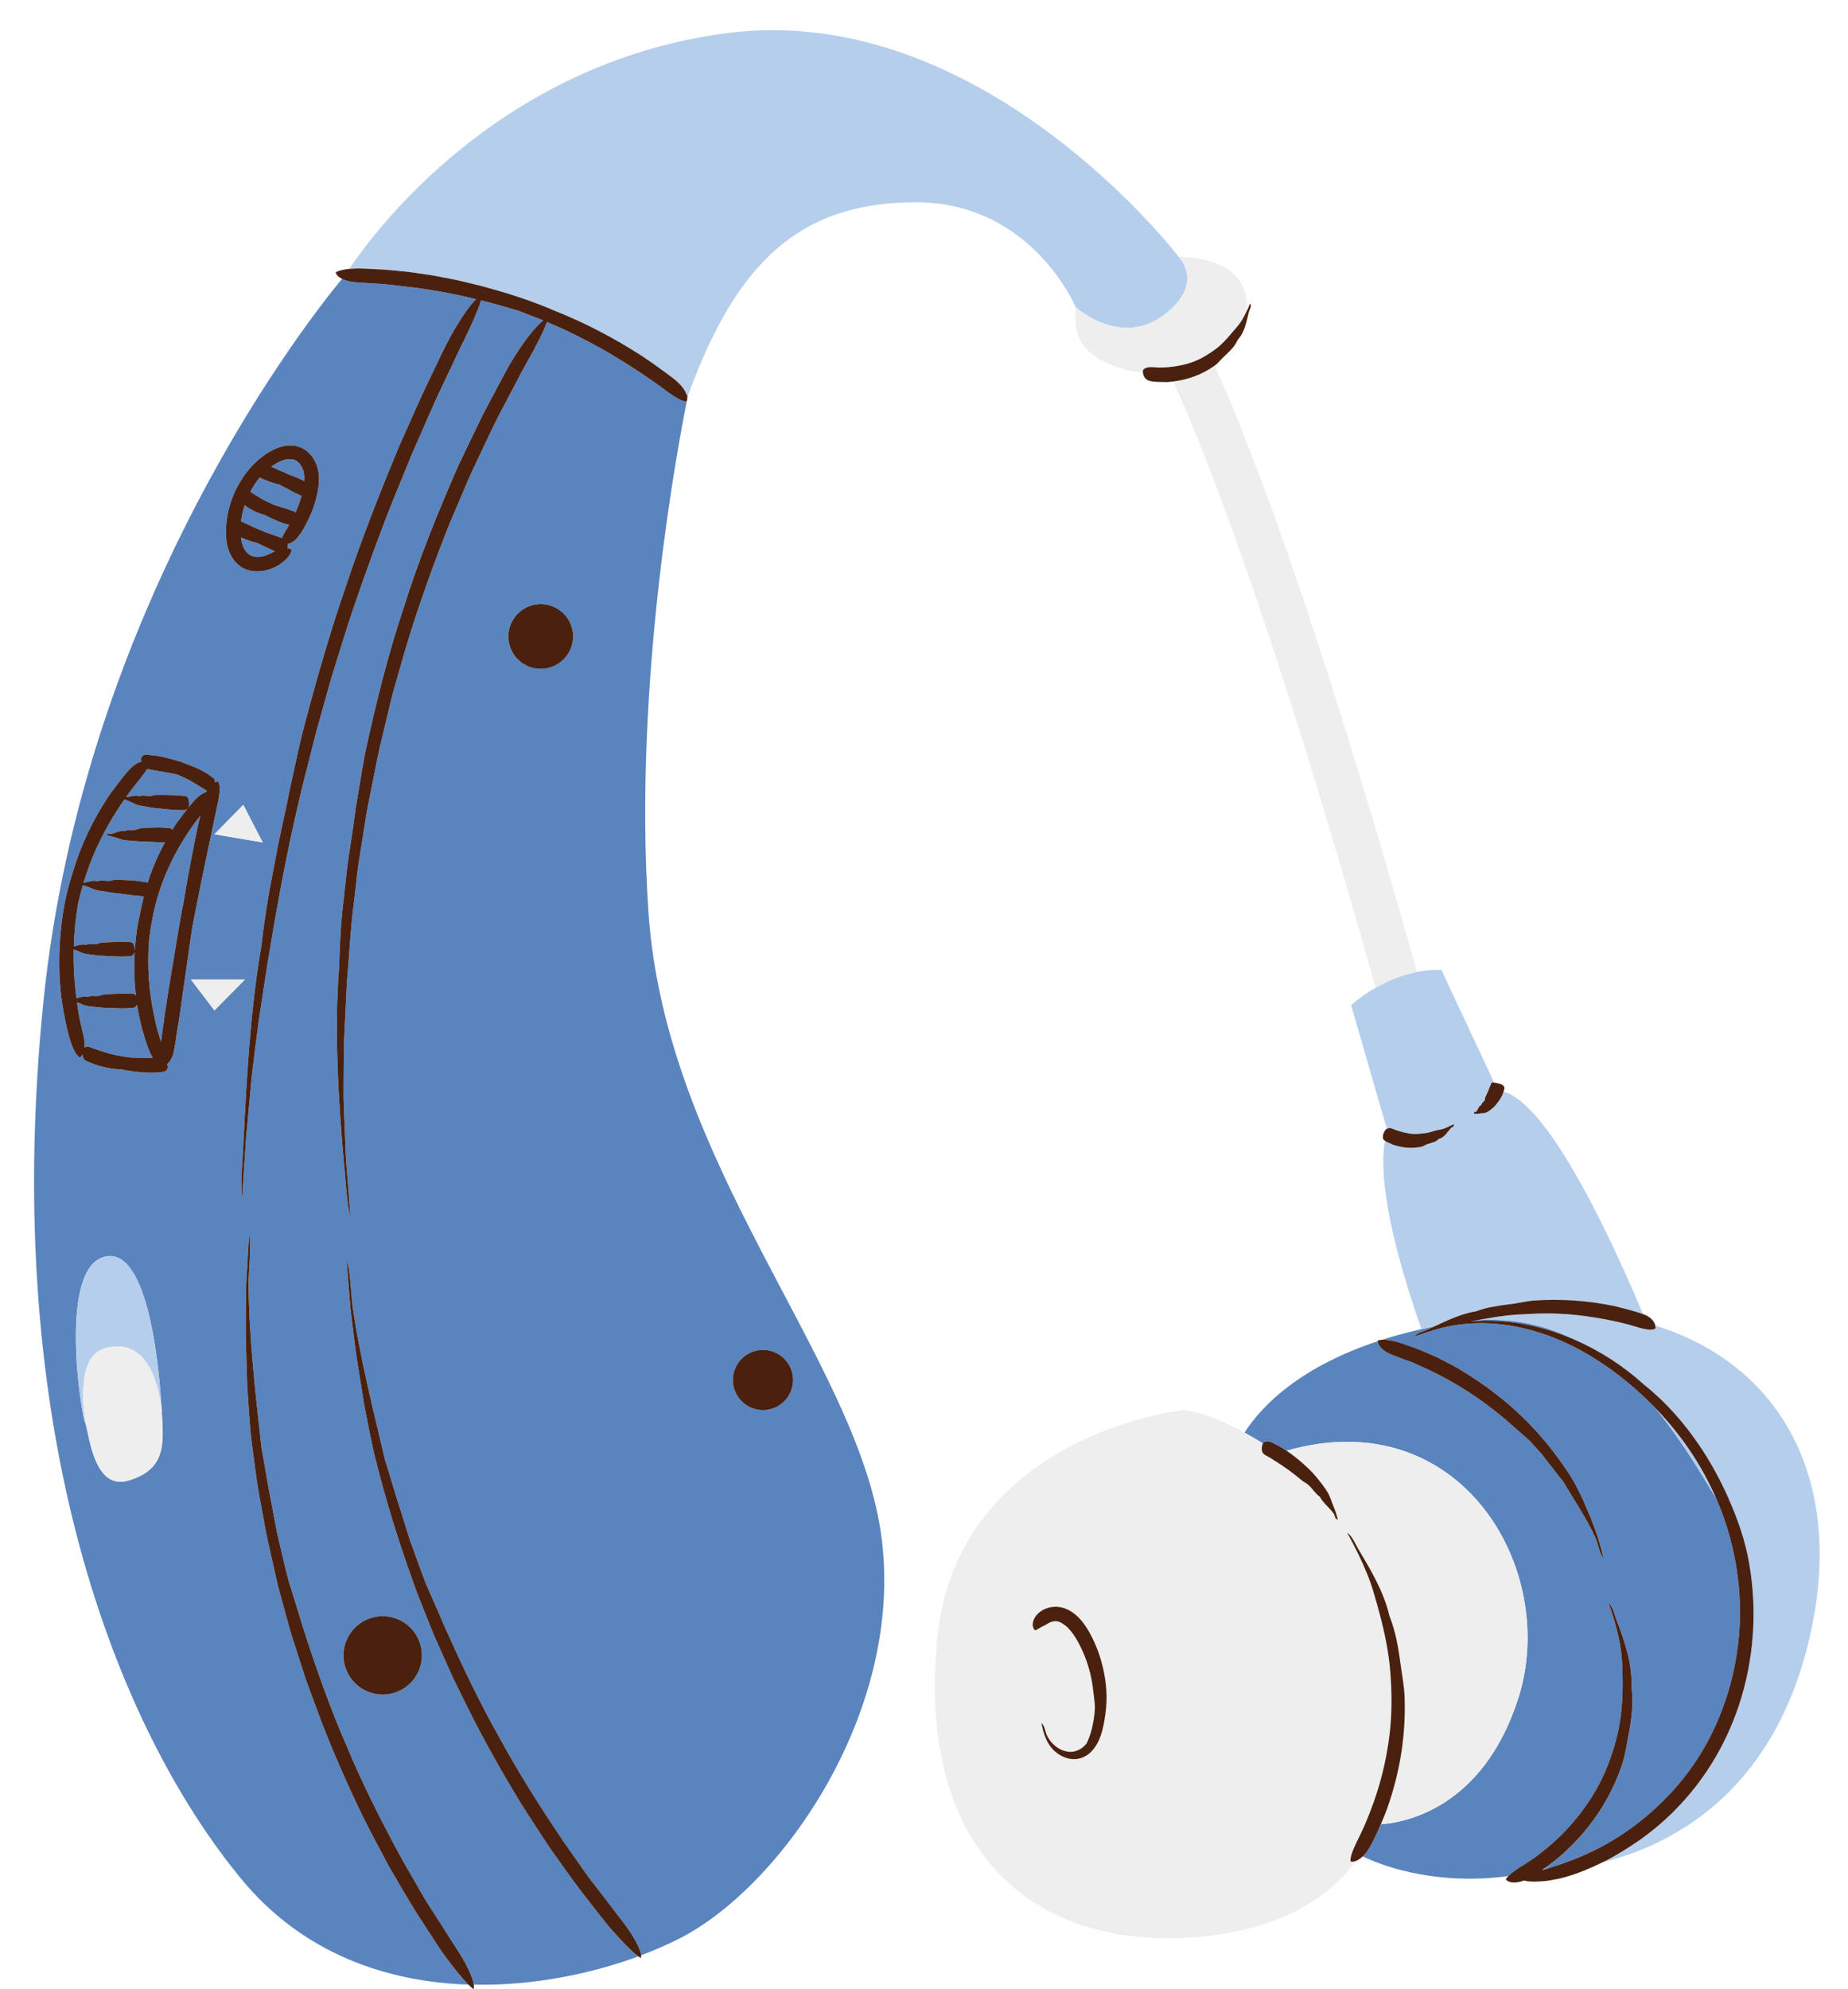
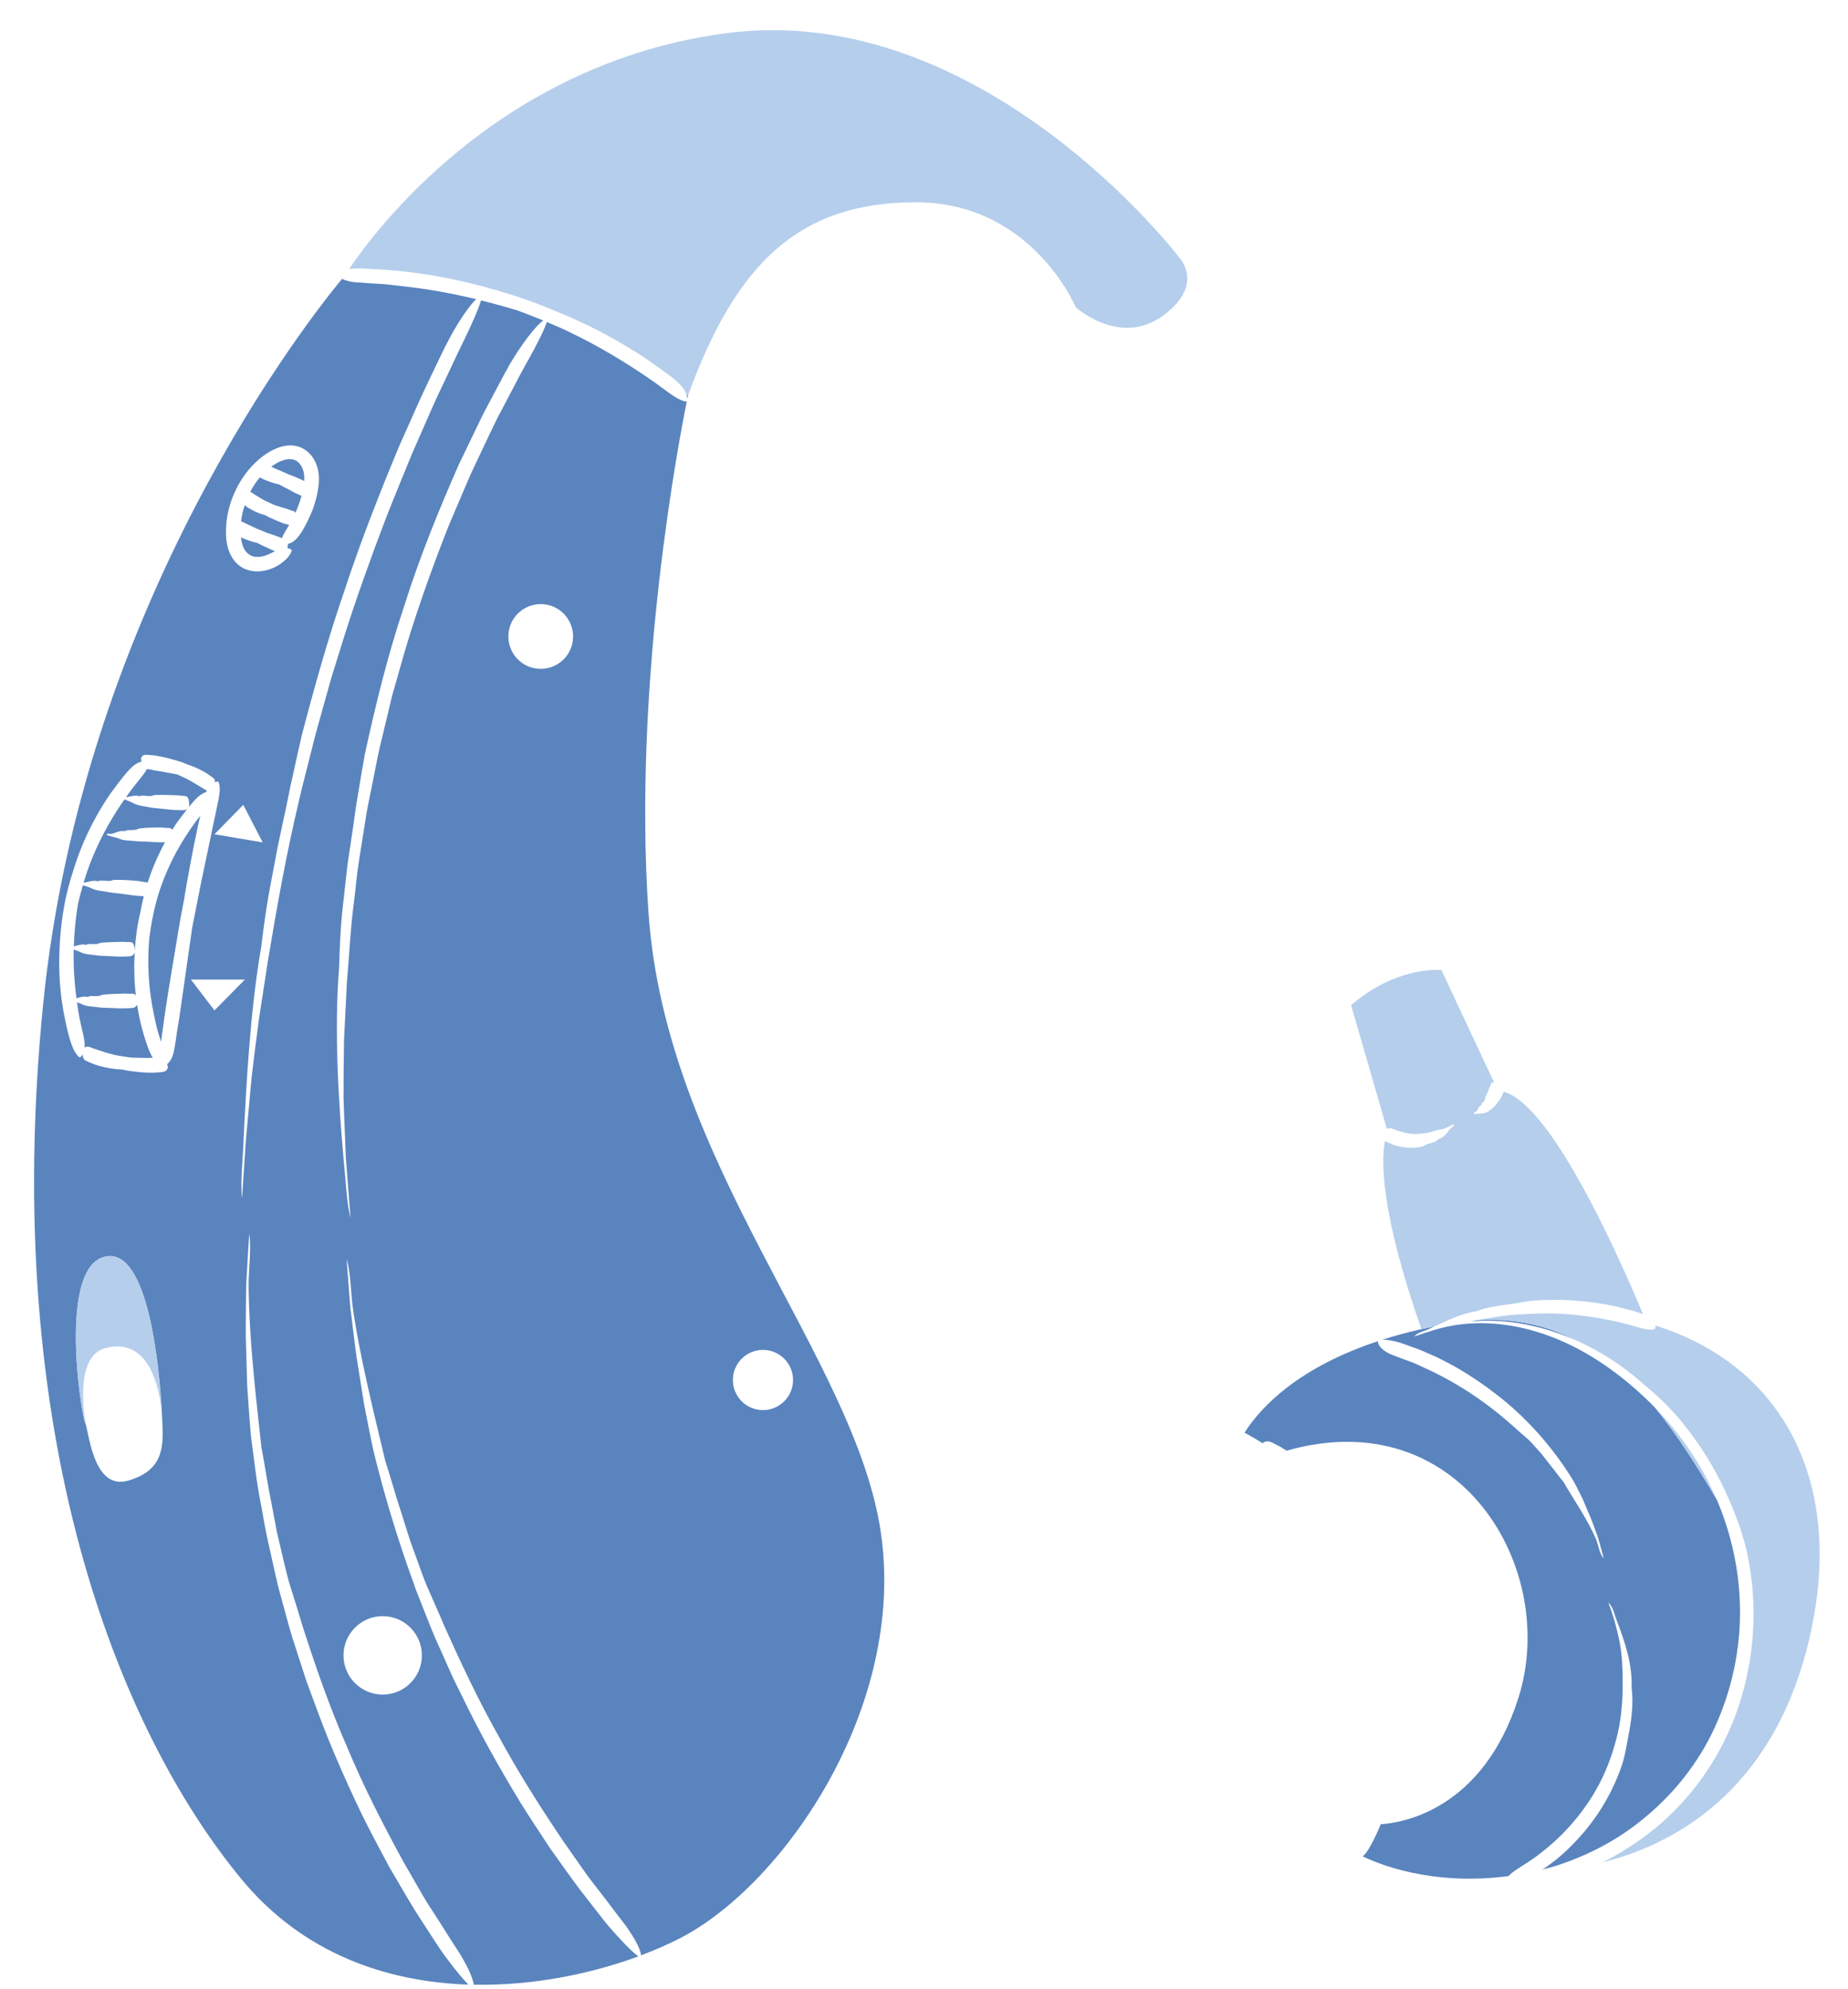
<svg xmlns="http://www.w3.org/2000/svg" fill="#000000" height="507.7" preserveAspectRatio="xMidYMid meet" version="1" viewBox="-8.7 -7.7 471.8 507.7" width="471.8" zoomAndPan="magnify">
  <g id="change1_1">
    <path d="M41.811,203.177c-1.34,6.413-2.501,12.481-3.538,18.818c-0.096,0.5-0.191,0.996-0.288,1.502 c-0.822,4.135-1.482,8.494-2.21,12.778c-0.942,5.585-2.279,13.614-3.02,19.436c-0.108,0.841-0.233,1.687-0.345,2.511 c-0.447-1.467-0.979-3.081-1.294-4.521c-0.177-0.831-0.347-1.624-0.503-2.359c-1.35-6.337-1.729-12.488-1.267-18.806 c0.056-0.5,0.086-0.999,0.17-1.499c0.565-4.116,1.439-8.382,2.863-12.416c0.911-2.631,2.253-5.751,3.873-8.745 c1.619-2.995,3.514-5.849,5.221-8.141c0.31-0.424,0.635-0.835,0.962-1.238c-0.024,0.1-0.046,0.208-0.071,0.306 C42.157,201.628,41.968,202.429,41.811,203.177z M16.256,217.234c0.95-0.366,1.708-0.084,2.862-0.089 c0.499-0.005,1.023-0.266,1.503-0.276c2.075-0.027,4.022,0.101,6.1,0.306c0.213,0.022,0.439,0.065,0.67,0.12 c0.504,0.117,1.133,0.093,1.605,0.288c1.136-3.564,2.615-6.991,4.43-10.31c-1.387,0.055-3.27-0.097-4.589-0.159 c-1.017-0.054-2.052-0.014-3.036-0.141c-1.01-0.129-1.999-0.098-2.974-0.277c-0.71-0.127-1.404-0.512-2.095-0.659 c-0.738-0.156-1.475-0.353-2.219-0.613c0.281-0.648,0.69-0.212,1.032-0.259c1.088-0.145,2.37-1.024,3.551-0.714 c0.847-0.444,1.568-0.227,2.631-0.328c0.459-0.047,0.924-0.351,1.366-0.401c1.912-0.201,3.72-0.237,5.654-0.21 c0.198,0.004,0.41,0.028,0.628,0.063c0.501,0.078,1.126-0.022,1.584,0.172c0.13,0.056,0.242,0.173,0.338,0.331 c0.188-0.301,0.363-0.606,0.557-0.905c0.461-0.711,0.987-1.457,1.57-2.199c0.544-0.725,1.14-1.512,1.753-2.287 c-0.51,0.525-1.177,0.372-1.846,0.387c-1.446,0.033-3.42-0.205-4.796-0.358c-1.056-0.117-2.135-0.166-3.146-0.383 c-1.037-0.223-2.066-0.304-3.053-0.598c-0.72-0.215-1.384-0.688-2.071-0.931c-0.401-0.142-0.799-0.303-1.193-0.477 c-1.315,1.893-2.678,3.998-3.92,6.174c-1.734,3.014-3.227,6.141-4.296,8.775c-0.847,2.063-1.574,4.187-2.214,6.323 C13.775,217.465,15.104,216.85,16.256,217.234z M13.224,233.461c0.867-0.392,1.567-0.134,2.626-0.196 c0.457-0.027,0.927-0.322,1.363-0.357c1.892-0.157,3.668-0.196,5.567-0.221c0.194-0.003,0.403,0.014,0.618,0.042 c0.494,0.063,1.103-0.066,1.56,0.106c0.443,0.167,0.726,1.027,0.763,2.055c0.197-3.218,0.611-6.426,1.349-9.466 c0.255-1.481,0.581-2.93,0.941-4.364c-0.258-0.017-0.523-0.053-0.792-0.065c-1.504-0.071-3.545-0.399-4.974-0.583 c-1.096-0.147-2.217-0.201-3.271-0.418c-1.082-0.22-2.154-0.279-3.193-0.546c-0.758-0.191-1.474-0.637-2.209-0.846 c-0.374-0.106-0.746-0.222-1.118-0.349c-0.453,1.56-0.87,3.123-1.23,4.674c-0.613,3.666-0.965,7.282-1.081,10.902 C11.133,233.645,12.247,233.136,13.224,233.461z M26.294,248.717c-0.464,0.996-1.263,0.83-2.051,0.899 c-1.434,0.126-3.41,0.014-4.787-0.05c-1.056-0.049-2.131-0.029-3.149-0.181c-1.044-0.156-2.071-0.171-3.07-0.402 c-0.728-0.168-1.418-0.598-2.116-0.797c-0.053-0.015-0.106-0.035-0.159-0.051c0.101,0.742,0.206,1.516,0.336,2.32 c0.319,2.235,1.051,4.861,1.464,6.946c0.148,0.829,0.187,1.612,0.126,2.303c0.74-0.6,1.496-0.051,2.34,0.222 c1.575,0.537,3.79,1.293,5.388,1.634c1.221,0.281,2.485,0.392,3.687,0.613c0.146,0.03,0.292,0.04,0.438,0.06 c1.853,0.072,3.635,0.117,5.531,0.064c0.01,0,0.022,0.001,0.032,0.001c-0.939-1.519-1.666-3.771-2.315-5.974 C27.306,254.089,26.712,251.443,26.294,248.717z M13.631,246.755c0.879-0.4,1.595-0.149,2.674-0.222 c0.465-0.031,0.94-0.331,1.385-0.371c1.926-0.175,3.735-0.231,5.67-0.275c0.198-0.005,0.411,0.01,0.63,0.036 c0.504,0.059,1.123-0.077,1.591,0.091c0.155,0.056,0.286,0.21,0.404,0.405c-0.377-3.275-0.466-6.532-0.379-9.21 c0.017-0.609,0.058-1.219,0.09-1.828c-0.456,1.175-1.28,0.975-2.094,1.039c-1.409,0.112-3.346-0.018-4.696-0.095 c-1.035-0.059-2.09-0.049-3.088-0.21c-1.023-0.166-2.03-0.19-3.008-0.43c-0.713-0.175-1.384-0.611-2.067-0.816 c-0.211-0.063-0.419-0.141-0.629-0.213c-0.088,4.101,0.146,8.216,0.71,12.425C11.745,246.858,12.739,246.473,13.631,246.755z M166.721,94.345c0.146-0.714,0.227-1.094,0.227-1.094s-0.158-0.157-0.445-0.425C166.725,93.396,166.808,93.919,166.721,94.345z M55.775,134.256c0.738,0.263,1.73,0.247,2.678,0.018c0.943-0.222,1.864-0.679,2.7-1.111c0.114-0.06,0.229-0.111,0.343-0.167 c-0.827-0.336-1.693-0.755-2.364-1.077c-0.71-0.34-1.447-0.631-2.116-1.037c-1.476-0.323-2.821-0.812-4.206-1.426 c0.172,1.484,0.602,2.902,1.435,3.789C54.645,133.677,55.129,134.042,55.775,134.256z M216.173,383.382 c6.592,44.677-24.902,90.085-51.268,103.619c-2.979,1.529-6.328,3.001-9.944,4.365c-0.115-1.677-2.021-5.212-5.098-9.14 c-1.646-2.081-3.418-4.535-5.315-6.945c-0.939-1.213-1.885-2.434-2.811-3.631c-0.899-1.217-1.739-2.44-2.548-3.596 c-1.409-2.008-2.771-3.949-4.035-5.751c-6-8.905-11.584-17.688-16.518-26.818c-5.104-9.039-9.529-18.415-13.89-28.153 c-0.943-2.275-1.962-4.567-2.993-6.89c-0.513-1.164-1.029-2.335-1.546-3.507c-0.477-1.19-0.929-2.397-1.378-3.61 c-1.02-2.82-1.958-5.411-2.842-7.854c-0.782-2.478-1.516-4.805-2.228-7.06c-1.5-4.488-2.643-8.761-4.114-13.317 c-3.081-12.977-6.647-27.194-8.36-39.636c-0.455-3.921-0.481-8.407-1.488-11.825c0.31,4.197,0.611,8.403,0.976,12.614 c0.517,4.191,0.996,8.403,1.591,12.617c0.625,3.923,1.256,7.879,1.893,11.875c0.776,3.963,1.54,7.978,2.433,12.033 c2.704,11.061,6.046,22.144,10.09,33.289c0.915,2.744,2.082,5.427,3.139,8.176c1.084,2.739,2.16,5.505,3.417,8.207 c1.216,2.719,2.436,5.448,3.656,8.177c1.323,2.681,2.646,5.362,3.964,8.033c3.453,6.955,8.05,15.231,12.998,23.372 c2.512,4.046,5.16,8.028,7.683,11.863c2.677,3.731,5.188,7.352,7.606,10.554c1.464,1.885,2.941,3.786,4.374,5.63 c1.428,1.848,2.818,3.633,4.233,5.18c2.476,2.8,4.694,5.097,6.425,6.376c-11.9,4.397-26.743,7.526-42.019,7.228 c-0.251-1.886-1.896-5.43-4.544-9.434c-1.537-2.299-3.15-5.011-4.907-7.681c-0.867-1.343-1.74-2.696-2.595-4.022 c-0.822-1.347-1.578-2.696-2.311-3.971c-1.275-2.216-2.508-4.357-3.653-6.345c-5.371-9.818-10.297-19.487-14.445-29.478 c-4.35-9.907-7.89-20.122-11.299-30.708c-0.711-2.467-1.496-4.961-2.29-7.488c-0.395-1.266-0.791-2.539-1.188-3.814 c-0.351-1.29-0.672-2.595-0.991-3.904c-0.718-3.043-1.377-5.838-1.999-8.474c-0.503-2.662-0.975-5.162-1.433-7.584 c-1.005-4.83-1.633-9.398-2.565-14.301c-1.536-13.819-3.264-29.004-3.27-42.1c0.095-4.114,0.693-8.751,0.172-12.426 c-0.276,4.379-0.566,8.766-0.786,13.168c-0.044,4.403-0.137,8.823-0.1,13.261c0.121,4.142,0.243,8.316,0.366,12.534 c0.289,4.202,0.555,8.455,0.951,12.767c0.797,5.881,1.42,11.842,2.616,17.77c0.572,2.967,1.016,5.976,1.703,8.953 c0.667,2.981,1.338,5.978,2.013,8.995c0.616,2.952,1.525,5.867,2.298,8.84c0.805,2.964,1.597,5.957,2.6,8.899 c0.954,2.956,1.912,5.923,2.87,8.89c1.08,2.925,2.161,5.85,3.237,8.764c2.828,7.589,6.739,16.656,11.059,25.603 c2.205,4.45,4.572,8.841,6.819,13.068c2.434,4.125,4.697,8.125,6.916,11.672c1.352,2.089,2.717,4.197,4.041,6.242 c1.317,2.048,2.601,4.028,3.941,5.756c2.015,2.699,3.857,4.992,5.4,6.527c-20.807-0.689-42.264-7.861-58.031-27.023 C21.355,433.539-8.673,358.48,2.313,248.621c10.253-102.527,68.57-175.816,76.31-185.145c0.881,0.437,2.064,0.757,3.423,0.87 c1.33,0.092,2.755,0.191,4.209,0.291c1.478,0.089,2.979,0.124,4.328,0.32c1.181,0.133,2.315,0.262,3.362,0.38 c6.54,0.704,12.745,1.831,18.915,3.321c-1.69,1.628-4.136,5.122-6.609,9.648c-1.587,2.882-3.139,6.297-4.792,9.72 c-0.815,1.717-1.635,3.446-2.439,5.14c-0.766,1.712-1.516,3.389-2.23,4.985c-1.238,2.775-2.436,5.458-3.547,7.947 c-5.115,12.282-9.819,24.269-13.84,36.461c-4.189,12.134-7.669,24.468-11.004,37.214c-0.708,2.959-1.365,5.986-2.032,9.046 c-0.337,1.53-0.675,3.069-1.014,4.611c-0.315,1.554-0.63,3.11-0.945,4.668c-0.775,3.611-1.488,6.93-2.16,10.059 c-0.593,3.145-1.15,6.099-1.69,8.961c-1.134,5.714-1.87,11.118-2.583,16.957c-2.798,16.198-3.752,34.203-4.512,49.536 c-0.163,4.827-0.838,10.295-0.377,14.592c0.344-5.148,0.687-10.288,1.031-15.435c0.471-5.143,0.943-10.292,1.416-15.459 c0.572-4.826,1.172-9.664,1.827-14.539c0.746-4.872,1.499-9.784,2.262-14.763c2.268-13.655,4.703-27.494,8.051-41.503 c0.748-3.43,1.715-6.848,2.561-10.323c0.872-3.468,1.721-6.97,2.738-10.442c0.973-3.483,1.95-6.979,2.928-10.475 c1.079-3.466,2.158-6.933,3.233-10.387c2.833-8.995,6.675-19.827,10.816-30.632c2.109-5.386,4.342-10.747,6.448-15.912 c2.263-5.099,4.356-10.026,6.369-14.469c1.24-2.623,2.491-5.269,3.704-7.836c1.207-2.571,2.367-5.067,3.506-7.343 c1.869-3.853,3.366-7.227,4.139-9.715c3.058,0.763,6.113,1.606,9.2,2.541c2.218,0.788,4.431,1.718,6.682,2.576 c-1.758,1.298-4.613,4.831-7.57,9.58c-1.749,2.778-3.41,6.136-5.212,9.471c-0.885,1.677-1.776,3.365-2.649,5.019 c-0.815,1.684-1.613,3.334-2.372,4.904c-1.314,2.731-2.585,5.372-3.764,7.823c-5.343,12.147-10.159,24.064-13.994,36.282 c-4.078,12.137-7.139,24.556-9.939,37.385c-0.556,2.982-1.058,6.029-1.567,9.109c-0.258,1.54-0.517,3.089-0.777,4.641 c-0.215,1.565-0.431,3.133-0.647,4.703c-0.543,3.64-1.041,6.986-1.511,10.141c-0.351,3.17-0.68,6.147-0.999,9.032 c-0.722,5.761-0.941,11.195-1.128,17.052c-1.286,16.333-0.145,34.282,1.196,49.502c0.534,4.777,0.654,10.265,1.729,14.428 c-0.399-5.119-0.798-10.231-1.197-15.349c-0.179-5.136-0.447-10.273-0.594-15.433c0.009-4.836,0.031-9.684,0.129-14.574 c0.242-4.895,0.486-9.831,0.733-14.833c0.616-6.855,0.903-13.786,1.837-20.729c0.436-3.472,0.714-6.983,1.283-10.475 c0.556-3.493,1.115-7.004,1.677-10.539c0.25-1.727,0.594-3.448,0.953-5.174c0.346-1.729,0.694-3.465,1.043-5.208 c0.69-3.487,1.347-7.009,2.246-10.491c0.837-3.496,1.677-7.005,2.517-10.515c0.988-3.471,1.975-6.942,2.959-10.401 c2.606-9.006,6.345-19.806,10.515-30.526c1.002-2.696,2.222-5.309,3.311-7.948c1.127-2.623,2.2-5.242,3.324-7.777 c2.402-4.997,4.598-9.847,6.759-14.188c1.342-2.552,2.697-5.128,4.011-7.626c1.305-2.504,2.56-4.936,3.833-7.124 c2.171-3.896,3.916-7.305,4.789-9.766c2.023,0.89,4.083,1.713,6.049,2.714c3.107,1.486,6.817,3.444,10.448,5.589 c3.634,2.141,7.187,4.464,10.111,6.483c3.509,2.373,6.712,5.343,9.021,5.526c0.078-0.125,0.132-0.265,0.167-0.417 c-1.847,9.048-13.927,71.214-9.865,130.745C161.243,289.52,209.581,338.706,216.173,383.382z M58.365,207.309l-4.956-9.592 l-7.354,7.514L58.365,207.309z M49.014,129.253c0.143,2.016,0.603,4.23,2.101,6.153c0.744,0.947,1.77,1.727,2.885,2.174 c1.108,0.444,2.228,0.586,3.235,0.55c2.411-0.055,4.644-1.099,6.064-2.198c1.455-1.118,2.3-2.245,2.505-3.247 c-0.279-0.27-0.669-0.406-1.118-0.453c0.08-0.404,0.114-0.769,0.108-1.087c0.818-0.202,1.714-0.74,2.475-1.65 c1.282-1.525,2.43-3.828,3.283-5.761c0.386-0.836,0.703-1.672,0.958-2.46c0.527-1.703,0.954-3.38,1.145-5.193 c0.18-1.797,0.079-3.755-0.723-5.592c-0.765-1.781-2.243-3.48-4.325-4.162c-2.067-0.695-4.197-0.256-5.906,0.493 c-0.553,0.236-1.085,0.498-1.599,0.793c-4.157,2.477-7.238,6.48-9.151,10.925C49.716,121.44,48.794,125.247,49.014,129.253z M32.741,355.389c-0.009-0.15-0.047-1.379-0.169-3.34c-0.61-10.294-3.265-40.658-13.981-39.1 c-12.752,1.848-6.493,40.817-5.564,42.44c0.066,0.113,0.131,0.3,0.206,0.554c0.009,0.065,0.019,0.094,0.019,0.094 c0.901,3.378,2.355,16.533,10.678,14.188C32.966,367.681,33.079,361.61,32.741,355.389z M37.102,251.909 c1.119-7.831,2.157-15.09,3.264-22.838c0.726-3.681,1.465-7.42,2.201-11.149c1.09-5.195,2.651-12.635,3.773-17.985 c0.629-3.196,1.613-6.432,0.673-8.127c-0.285-0.032-0.579,0.017-0.87,0.127c0.031-0.309,0.014-0.588-0.114-0.771 c-0.317-0.454-0.941-0.714-1.365-1.074c-0.189-0.151-0.377-0.289-0.562-0.4c-1.586-0.948-3.175-1.699-4.9-2.259 c-0.132-0.058-0.258-0.112-0.398-0.172c-1.093-0.496-2.309-0.798-3.499-1.143c-1.548-0.449-3.844-0.996-5.55-1.088 c-1-0.064-2.09-0.38-2.463,0.87c0.025,0.268,0.075,0.528,0.133,0.778c-0.818,0.204-1.725,0.703-2.546,1.506 c-1.503,1.416-3.045,3.575-4.38,5.309c-0.567,0.765-1.138,1.491-1.594,2.216c-4.05,6.118-7.029,12.46-9.069,19.367 c-0.17,0.545-0.356,1.083-0.508,1.638c-1.382,4.529-2.199,9.442-2.617,14.309c-0.274,3.173-0.403,7.063-0.186,10.979 c0.216,3.915,0.784,7.843,1.502,11.083c0.829,3.848,1.833,7.872,3.618,9.119c0.314-0.153,0.565-0.426,0.764-0.778 c0.014,0.603,0.16,1.122,0.474,1.387c0.501,0.408,1.258,0.591,1.849,0.869c0.257,0.122,0.509,0.23,0.748,0.312 c2.326,0.765,4.602,1.194,7.027,1.283c1.127,0.292,2.323,0.419,3.506,0.555c1.645,0.205,4.047,0.364,5.764,0.163 c1.014-0.108,2.116,0.017,2.388-1.3c-0.048-0.275-0.12-0.537-0.203-0.785c0.724-0.591,1.349-1.642,1.661-2.964 c0.449-1.913,0.692-4.42,1.055-6.474C36.84,253.578,36.986,252.714,37.102,251.909z M53.821,242.313H40.044l6.011,7.872 L53.821,242.313z M78.996,414.804c0,5.527,4.48,10.007,10.007,10.007c5.527,0,10.007-4.48,10.007-10.007 c0-5.527-4.48-10.007-10.007-10.007C83.476,404.797,78.996,409.277,78.996,414.804z M137.612,154.749 c0-4.563-3.699-8.263-8.263-8.263c-4.564,0-8.263,3.7-8.263,8.263c0,4.564,3.699,8.263,8.263,8.263 C133.913,163.012,137.612,159.312,137.612,154.749z M193.771,344.521c0-4.243-3.439-7.682-7.682-7.682s-7.682,3.439-7.682,7.682 c0,4.243,3.439,7.682,7.682,7.682S193.771,348.764,193.771,344.521z M56.565,127.099c0.812,0.371,1.675,0.628,2.451,1.024 c0.095,0.048,0.191,0.086,0.286,0.129c1.257,0.375,2.443,0.808,3.697,1.279c0.089,0.033,0.181,0.087,0.273,0.135 c0.376-1.021,1.103-2.155,1.859-3.409c-0.073-0.018-0.147-0.037-0.221-0.051c-1.151-0.216-2.66-0.857-3.684-1.332 c-0.738-0.336-1.494-0.642-2.167-1.075c-1.598-0.411-3.028-1.053-4.448-1.923c-0.145-0.092-0.293-0.21-0.44-0.34 c-0.117-0.102-0.251-0.193-0.387-0.285c-0.214,0.665-0.426,1.331-0.58,2.01c-0.158,0.694-0.266,1.4-0.347,2.11 c0.015,0.006,0.029,0.014,0.043,0.019C54.011,125.844,55.501,126.631,56.565,127.099z M64.701,113.259 c0.099,0.049,0.182,0.09,0.274,0.135c1.209,0.399,2.338,0.879,3.516,1.426c0.137,0.064,0.278,0.151,0.419,0.251 c0.018,0.013,0.039,0.022,0.058,0.033c0.085-1.298-0.063-2.469-0.511-3.413c-0.488-1.045-1.228-1.728-1.987-2.002 c-1.097-0.437-2.687-0.148-4.18,0.629c-0.591,0.301-1.167,0.684-1.732,1.099c0.634,0.289,1.259,0.587,1.774,0.816 C63.122,112.593,63.958,112.853,64.701,113.259z M26.873,195.536c0.907-0.343,1.609-0.046,2.695-0.049 c0.469-0.001,0.964-0.269,1.412-0.281c1.942-0.05,3.76,0.01,5.703,0.091c0.199,0.008,0.411,0.037,0.629,0.077 c0.502,0.091,1.131-0.004,1.59,0.194c0.503,0.217,0.771,1.295,0.671,2.497c-0.058,0.139-0.121,0.252-0.186,0.357 c0.788-0.982,1.605-1.925,2.404-2.66c0.695-0.652,1.443-1.074,2.147-1.299c0.051-0.128,0.099-0.259,0.156-0.379 c-0.328-0.127-0.623-0.38-0.963-0.569c-1.172-0.675-2.763-1.715-3.96-2.324c-0.851-0.449-1.758-0.799-2.618-1.223 c-1.958-0.361-3.775-0.736-5.771-1.027c-0.206-0.03-0.427-0.082-0.656-0.146c-0.405-0.107-0.875-0.111-1.302-0.209 c-0.914,1.658-2.733,3.544-4.251,5.638c-0.356,0.483-0.726,1.002-1.097,1.527C24.55,195.672,25.817,195.127,26.873,195.536z M58.799,120.006c0.752,0.407,1.57,0.681,2.308,1.076c0.098,0.046,0.182,0.085,0.274,0.127c1.207,0.373,2.347,0.726,3.594,1.111 c0.144,0.042,0.295,0.107,0.449,0.185c0.356,0.172,0.831,0.179,1.145,0.444c0.06,0.051,0.102,0.156,0.146,0.254 c0.464-1.048,0.909-2.177,1.284-3.395c0.096-0.314,0.189-0.637,0.278-0.961c-0.166-0.067-0.33-0.154-0.504-0.218 c-0.977-0.366-2.239-1.109-3.141-1.593c-0.645-0.351-1.323-0.643-1.938-1.042c-1.47-0.33-2.796-0.803-4.204-1.39 c-0.145-0.062-0.295-0.148-0.448-0.247c-0.129-0.081-0.275-0.145-0.422-0.21c-0.933,1.149-1.749,2.371-2.418,3.664 c0.099,0.07,0.199,0.14,0.305,0.202C56.481,118.595,57.809,119.495,58.799,120.006z M429.868,375.696 c-0.115-0.278-0.253-0.542-0.371-0.818c-4.644-7.82-9.721-16.056-15.727-23.357c-2.164-2.226-4.439-4.327-6.806-6.288 c-7.078-5.864-14.895-10.49-23.426-13.046c-9.047-2.757-18.913-3.076-27.87,0.166c0.089-0.055,0.191-0.098,0.282-0.15 c-1.168,0.398-2.344,0.799-3.543,1.208c0.753-1.04,2.269-1.23,3.411-1.785c0.569-0.256,1.157-0.53,1.754-0.81 c-1.152,0.232-2.279,0.473-3.383,0.723c-3.587,0.814-6.929,1.724-10.026,2.716c0.888-0.044,1.959,0.102,3.158,0.373 c1.769,0.371,3.683,1.223,5.63,1.866c1.611,0.611,3.331,1.402,5.144,2.184c1.755,0.896,3.594,1.82,5.372,2.832 c3.529,2.076,6.899,4.363,9.517,6.43c4.1,3.072,7.867,6.687,11.184,10.379c3.355,3.832,6.339,7.822,8.865,12.008 c0.866,1.559,1.628,3.143,2.389,4.696c0.684,1.596,1.316,3.19,2.013,4.739c0.673,1.689,1.265,3.402,1.874,5.093 c0.509,1.731,0.969,3.469,1.426,5.195c-1.097-1.203-1.293-3.123-1.881-4.692c-2.051-4.932-5.609-10.027-8.419-14.868 c-1.315-1.543-2.361-3.072-3.626-4.607c-0.609-0.784-1.237-1.592-1.907-2.453c-0.725-0.812-1.494-1.672-2.335-2.614 c-0.715-0.816-1.522-1.537-2.349-2.217c-0.814-0.693-1.616-1.372-2.358-2.085c-6.642-5.949-13.628-10.722-21.688-14.549 c-0.838-0.365-1.732-0.776-2.653-1.212c-0.531-0.247-1.088-0.511-1.671-0.746c-0.591-0.213-1.194-0.43-1.793-0.646 c-1.203-0.415-2.357-0.912-3.389-1.294c-2.147-0.814-3.569-2.251-3.61-3.449c-19.552,6.497-29.414,16.113-34.024,23.333 c1.766,0.967,3.361,1.917,4.691,2.744c0.017-0.043,0.022-0.087,0.041-0.129c1.118-0.895,2.321-0.06,3.556,0.562 c0.772,0.376,1.61,0.881,2.445,1.441c44.43-12.671,69.587,30.315,59.2,63.051c-9.079,28.612-29.579,31.921-35.142,32.287 c-0.935,2.194-2.027,4.602-3.161,6.424c-0.441,0.711-0.936,1.298-1.441,1.778c3.492,1.714,17.399,7.67,37.167,5.029 c1.509-1.587,4.609-3.094,7.312-5.15c2.663-1.99,5.677-4.595,8.299-7.533c2.643-2.916,4.916-6.113,6.519-8.882 c2.507-4.233,4.267-8.926,5.461-13.529c1.246-4.735,1.602-9.538,1.598-14.255c-0.021-3.438-0.109-6.825-0.739-10.126 c-0.669-3.521-1.645-6.972-2.93-10.341c0.592,0.545,0.986,1.313,1.318,2.128c0.305,0.828,0.523,1.712,0.847,2.493 c0.948,2.515,1.969,5.27,2.708,8.178c0.755,2.9,1.167,5.955,1.07,8.866c0.48,4.164,0.084,7.773-0.92,12.926 c-0.406,2.233-0.781,4.476-1.437,6.568c-3.009,8.996-8.191,16.712-15.363,23.145c-0.756,0.635-1.547,1.352-2.45,1.986 c-0.769,0.597-1.621,1.222-2.491,1.832c1.009-0.253,2.028-0.53,3.06-0.831c0.333-0.108,0.662-0.212,1.002-0.328 c4.39-1.457,9.358-3.58,13.86-6.321c7.601-4.525,15.68-11.72,21.393-20.522c5.803-8.757,9.029-18.916,10.252-27.363 C436.762,401.063,434.803,387.438,429.868,375.696z M391.015,333.297c0.776,0.298,1.543,0.623,2.308,0.954 c-7.123-3.627-15.295-5.588-24.846-5.009c-0.251,0.045-0.504,0.09-0.755,0.134c-0.299,0.063-0.596,0.104-0.894,0.161 c0.651-0.043,1.294-0.077,1.921-0.097C375.852,329.089,383.653,330.417,391.015,333.297z" fill="#5a84be" />
  </g>
  <g id="change2_1">
    <path d="M292.434,58.084c1.062,1.248,5.619,7.588-4.226,14.791c-10.995,8.045-22.258-2.145-22.258-2.145 s-11.177-26.801-40.841-26.801s-45.831,15.395-58.161,49.323c0,0-0.158-0.157-0.445-0.425c-0.355-0.916-1.076-1.954-2.134-2.934 c-0.88-0.852-2.014-1.663-3.156-2.495c-1.151-0.819-2.294-1.686-3.361-2.426c-0.926-0.645-1.828-1.262-2.676-1.818 c-7.304-4.722-14.63-8.505-22.551-11.659c-0.624-0.263-1.233-0.551-1.872-0.785c-5.188-2.108-10.786-3.865-16.368-5.358 c-1.819-0.487-3.861-0.928-5.996-1.451c-2.145-0.474-4.417-0.867-6.688-1.317c-2.29-0.326-4.587-0.698-6.807-0.957 c-2.225-0.199-4.36-0.451-6.314-0.552c-2.325-0.069-4.689-0.337-6.742-0.223c-0.48,0.02-0.937,0.051-1.377,0.091 c5.806-8.701,37.791-52.62,96.495-60.195c65.218-8.415,115.275,57.111,115.275,57.111L292.434,58.084z M374.963,325.408 c0.845-0.109,1.739-0.224,2.721-0.351c1.678-0.28,3.344-0.616,4.97-0.803c7.05-0.498,13.795-0.047,20.832,1.395 c0.717,0.166,1.485,0.365,2.277,0.581c0.916,0.23,1.923,0.491,2.906,0.789c0.727,0.22,1.429,0.434,2.084,0.678 c-6.719-16.058-23.584-53.61-35.586-56.75c-0.252,0.9-0.877,1.92-1.389,2.594c-0.411,0.568-0.838,1.153-1.385,1.572 c-0.561,0.421-1.056,0.895-1.688,1.163c-0.467,0.189-1.067,0.123-1.524,0.22c-0.495,0.101-1.01,0.129-1.536,0.067 c-0.113-0.658,0.288-0.357,0.46-0.485c0.543-0.426,0.675-1.539,1.367-1.691c0.093-0.645,0.529-0.729,0.856-1.237 c0.146-0.212,0.07-0.624,0.182-0.83c0.455-0.931,0.849-1.766,1.167-2.677c0.03-0.094,0.08-0.186,0.141-0.277 c0.146-0.21,0.102-0.554,0.326-0.712c0.089-0.066,0.324-0.068,0.614-0.041l-13.463-28.746c0,0-2.45-0.238-6.226,0.502 c-2.899,0.568-6.576,1.718-10.568,4.018c-2.032,1.171-4.139,2.629-6.262,4.468l9.129,31.572c0.893-0.479,1.438,0.023,2.165,0.262 c1.325,0.473,3.179,0.965,4.509,1.024c1.019,0.072,2.027-0.077,3.005-0.171c1.016-0.096,1.945-0.46,2.912-0.723 c0.702-0.194,1.521-0.224,2.215-0.525c0.736-0.318,1.479-0.667,2.25-1.061c0.219,0.691-0.426,0.692-0.688,0.97 c-0.822,0.88-1.656,2.472-3.093,2.773c-0.741,0.814-1.647,0.931-2.861,1.321c-0.525,0.175-1.03,0.568-1.572,0.689 c-2.34,0.485-4.694,0.31-7.046-0.444c-0.239-0.084-0.495-0.182-0.743-0.317c-0.471-0.233-1.063-0.439-1.512-0.747 c-0.947,4.604-1.413,17.512,9.282,48.062c1.104-0.251,2.231-0.492,3.383-0.723c3.258-1.524,6.899-3.261,10.574-3.829 c1.479-0.545,2.885-0.94,4.42-1.177C373.331,325.682,374.121,325.549,374.963,325.408z M384.926,469.629 c1.045-0.303,2.158-0.638,3.321-1.014c-1.031,0.301-2.051,0.578-3.06,0.831C385.1,469.506,385.014,469.568,384.926,469.629z M413.769,351.521c6.007,7.301,11.084,15.538,15.727,23.357C425.724,366.058,420.268,358.204,413.769,351.521z M413.913,330.627 c0.053,0.277,0.058,0.551-0.009,0.809c-1.723,0.755-4.558-0.512-7.488-1.233c-4.892-1.287-11.831-2.386-16.71-2.578 c-3.739-0.249-7.533,0.011-11.155,0.2c-3.458,0.22-6.785,0.83-10.074,1.416c9.551-0.579,17.724,1.382,24.846,5.009 c6.512,2.821,12.589,6.801,17.661,11.419c4.287,3.44,7.857,7.142,11.199,11.452c3.322,4.323,6.484,9.239,9.449,15.498 c2.518,5.41,4.654,10.981,5.837,16.611c2.49,12.191,1.892,24.636-1.579,36.294c-3.461,11.644-9.996,22.537-19.356,31.093 c-1.901,1.766-4.094,3.508-6.434,5.207c-2.745,1.878-5.827,3.878-9.064,5.509c-0.223,0.111-0.447,0.212-0.67,0.321 c17.14-4.254,42.865-17.063,52.465-55.463C463.148,370.928,446.329,340.716,413.913,330.627z M18.591,312.948 c-12.752,1.848-6.493,40.817-5.564,42.44c0.066,0.113,0.131,0.3,0.206,0.554c-0.263-1.37-3.162-17.321,4.842-19.517 c7.882-2.158,12.864,3.237,14.497,15.623C31.962,341.755,29.307,311.391,18.591,312.948z" fill="#b5ceec" />
  </g>
  <g id="change3_1">
-     <path d="M301.391,85.633c7.847,17.253,25.212,60.655,51.675,154.736c-2.899,0.568-6.576,1.718-10.568,4.018 c-18.403-65.492-32.264-105.736-40.782-128.222c-4.752-12.545-8.395-21.058-10.882-26.496 C294.705,89.19,298.259,87.864,301.391,85.633z M378.962,425.621c-9.079,28.612-29.579,31.921-35.142,32.287 c0.152-0.356,0.31-0.721,0.452-1.062c0.48-1.045,0.849-2.095,1.214-3.058c3.332-9.491,4.799-18.935,4.398-28.842 c-0.124-2.288-0.549-4.63-0.885-6.987c-0.728-5.464-1.381-9.195-2.993-13.296c-1.367-6.01-4.865-11.871-7.764-16.716 c-0.915-1.526-1.619-3.496-3.022-4.466c1.872,3.319,3.539,6.726,5,10.238c1.371,3.291,2.302,6.76,3.257,10.298 c1.292,4.858,2.381,9.856,2.775,15.065c0.395,5.065,0.458,10.399-0.159,15.61c-0.378,3.395-1.119,7.504-2.215,11.555 c-1.073,4.058-2.535,8.035-3.915,11.3c-1.624,3.909-4.006,7.564-3.879,9.826c0.344,0.139,0.78,0.108,1.254-0.048 c-3.323,4.93-15.605,19.203-46.707,19.667c-37.61,0.561-65.117-24.138-60.065-76.344c5.052-52.205,62.812-58.444,62.812-58.444 c4.893,0.425,10.863,3.127,15.653,5.749c1.766,0.967,3.361,1.917,4.691,2.744c-0.428,1.07-0.379,2.203,0.204,2.689 c0.544,0.483,1.426,0.787,2.042,1.239c0.269,0.192,0.535,0.369,0.792,0.517c2.477,1.505,4.668,3.136,6.913,5.01 c0.5,0.449,1.24,0.716,1.743,1.224c1.202,1.149,1.714,2.167,2.862,2.963c0.835,1.659,2.64,2.909,3.596,4.417 c0.289,0.479,0.175,1.235,0.973,1.387c-0.277-1.189-0.659-2.352-1.138-3.485c-0.455-1.054-0.763-2.234-1.355-3.294 c-0.831-1.437-1.904-2.735-2.984-4.08c-1.065-1.305-2.348-2.519-3.661-3.65c-1.065-0.954-2.5-2.094-3.945-3.064 C364.192,349.899,389.349,392.885,378.962,425.621z M272.515,416.499c-0.68-2.497-1.82-5.445-3.457-8.206 c-0.84-1.393-1.863-2.775-3.199-3.893c-1.358-1.117-2.94-1.91-4.748-2c-2.059-0.069-3.993,0.747-5.167,2.111 c-0.583,0.675-0.935,1.505-0.975,2.243c-0.063,0.74,0.217,1.345,0.567,1.668c0.597-0.172,1.119-0.598,1.623-0.861 c0.509-0.279,0.952-0.428,1.397-0.729c0.413-0.266,0.979-0.558,1.578-0.688c0.633-0.123,1.094-0.108,1.725,0.168 c0.501,0.215,0.971,0.515,1.403,0.851c2.12,1.685,3.639,4.722,4.854,7.55c1.18,2.901,1.961,5.981,2.3,9.222 c0.149,1.491,0.464,3.065,0.392,4.667c-0.087,1.848-0.412,3.393-0.72,4.797c-0.351,1.387-0.757,2.644-1.402,3.916 c-1.234,1.524-3.125,2.481-5.207,1.982c-2.06-0.414-3.829-2.007-4.748-3.783c-0.617-1.127-0.63-2.603-1.548-3.488 c0.471,2.602,1.267,5.512,3.735,7.524c1.121,0.893,2.508,1.603,4.161,1.734c1.658,0.136,3.451-0.558,4.653-1.733 c1.657-1.619,2.444-3.611,2.98-5.536c0.48-1.916,0.791-3.814,0.974-5.791C274.049,424.381,273.582,420.315,272.515,416.499z M278.286,86.552c1.518,0.438,3.142,0.736,4.822,0.896c-0.023-0.247-0.019-0.498,0.031-0.746c1.055-1.087,2.639-0.565,4.302-0.597 c2.76,0.036,6.546-0.608,8.974-1.652c1.885-0.743,3.599-1.855,5.174-3.006c1.632-1.185,2.933-2.682,4.197-4.175 c0.915-1.092,1.941-2.128,2.654-3.366c0.417-0.722,0.802-1.468,1.166-2.23c0.019-0.226,0.046-0.448,0.056-0.678 c0.536-13.677-17.431-13.14-17.431-13.14s0.079,0.08,0.203,0.226c1.062,1.248,5.619,7.588-4.226,14.791 c-10.995,8.045-22.258-2.145-22.258-2.145C265.414,76.898,266.218,83.066,278.286,86.552z M32.572,352.048 c-1.633-12.386-6.615-17.781-14.497-15.623c-8.004,2.196-5.104,18.147-4.842,19.517c0.009,0.065,0.019,0.094,0.019,0.094 c0.901,3.378,2.355,16.533,10.678,14.188c9.036-2.543,9.149-8.614,8.811-14.835C32.732,355.239,32.694,354.009,32.572,352.048z M46.056,205.231l12.31,2.078l-4.956-9.592L46.056,205.231z M46.056,250.185l7.765-7.872H40.044L46.056,250.185z" fill="#eeeeee" />
-   </g>
+     </g>
  <g id="change4_1">
-     <path d="M78.996,414.804c0-5.527,4.48-10.007,10.007-10.007c5.527,0,10.007,4.48,10.007,10.007 c0,5.527-4.48,10.007-10.007,10.007C83.476,424.811,78.996,420.331,78.996,414.804z M186.088,336.839 c-4.243,0-7.682,3.439-7.682,7.682c0,4.243,3.439,7.682,7.682,7.682s7.682-3.439,7.682-7.682 C193.771,340.279,190.331,336.839,186.088,336.839z M137.612,154.749c0-4.563-3.699-8.263-8.263-8.263 c-4.564,0-8.263,3.7-8.263,8.263c0,4.564,3.699,8.263,8.263,8.263C133.913,163.012,137.612,159.312,137.612,154.749z M269.058,408.293c-0.84-1.393-1.863-2.775-3.199-3.893c-1.358-1.117-2.94-1.91-4.748-2c-2.059-0.069-3.993,0.747-5.167,2.111 c-0.583,0.675-0.935,1.505-0.975,2.243c-0.063,0.74,0.217,1.345,0.567,1.668c0.597-0.172,1.119-0.598,1.623-0.861 c0.509-0.279,0.952-0.428,1.397-0.729c0.413-0.266,0.979-0.558,1.578-0.688c0.633-0.123,1.094-0.108,1.725,0.168 c0.501,0.215,0.971,0.515,1.403,0.851c2.12,1.685,3.639,4.722,4.854,7.55c1.18,2.901,1.961,5.981,2.3,9.222 c0.149,1.491,0.464,3.065,0.392,4.667c-0.087,1.848-0.412,3.393-0.72,4.797c-0.351,1.387-0.757,2.644-1.402,3.916 c-1.234,1.524-3.125,2.481-5.207,1.982c-2.06-0.414-3.829-2.007-4.748-3.783c-0.617-1.127-0.63-2.603-1.548-3.488 c0.471,2.602,1.267,5.512,3.735,7.524c1.121,0.893,2.508,1.603,4.161,1.734c1.658,0.136,3.451-0.558,4.653-1.733 c1.657-1.619,2.444-3.611,2.98-5.536c0.48-1.916,0.791-3.814,0.974-5.791c0.364-3.843-0.103-7.909-1.17-11.725 C271.835,414.001,270.695,411.054,269.058,408.293z M348.998,417.959c-0.728-5.464-1.381-9.195-2.993-13.296 c-1.367-6.01-4.865-11.871-7.764-16.716c-0.915-1.526-1.619-3.496-3.022-4.466c1.872,3.319,3.539,6.726,5,10.238 c1.371,3.291,2.302,6.76,3.257,10.298c1.292,4.858,2.381,9.856,2.775,15.065c0.395,5.065,0.458,10.399-0.159,15.61 c-0.378,3.395-1.119,7.504-2.215,11.555c-1.073,4.058-2.535,8.035-3.915,11.3c-1.624,3.909-4.006,7.564-3.879,9.826 c0.344,0.139,0.78,0.108,1.254-0.048c0.591-0.194,1.242-0.606,1.881-1.214c0.505-0.48,1-1.067,1.441-1.778 c1.134-1.822,2.226-4.231,3.161-6.424c0.152-0.356,0.31-0.721,0.452-1.062c0.48-1.045,0.849-2.095,1.214-3.058 c3.332-9.491,4.799-18.935,4.398-28.842C349.759,422.658,349.334,420.316,348.998,417.959z M330.352,373.364 c-0.831-1.437-1.904-2.735-2.984-4.08c-1.065-1.305-2.348-2.519-3.661-3.65c-1.065-0.954-2.5-2.094-3.945-3.064 c-0.835-0.561-1.674-1.065-2.445-1.441c-1.234-0.622-2.437-1.457-3.556-0.562c-0.019,0.043-0.024,0.086-0.041,0.129 c-0.428,1.07-0.379,2.203,0.204,2.689c0.544,0.483,1.426,0.787,2.042,1.239c0.269,0.192,0.535,0.369,0.792,0.517 c2.477,1.505,4.668,3.136,6.913,5.01c0.5,0.449,1.24,0.716,1.743,1.224c1.202,1.149,1.714,2.167,2.862,2.963 c0.835,1.659,2.64,2.909,3.596,4.417c0.289,0.479,0.175,1.235,0.973,1.387c-0.277-1.189-0.659-2.352-1.138-3.485 C331.252,375.604,330.944,374.423,330.352,373.364z M380.216,358.601c0.827,0.68,1.634,1.401,2.349,2.217 c0.841,0.941,1.61,1.801,2.335,2.614c0.669,0.861,1.297,1.669,1.907,2.453c1.265,1.535,2.31,3.064,3.626,4.607 c2.81,4.841,6.368,9.936,8.419,14.868c0.588,1.569,0.784,3.489,1.881,4.692c-0.457-1.727-0.917-3.464-1.426-5.195 c-0.608-1.691-1.201-3.404-1.874-5.093c-0.698-1.548-1.329-3.143-2.013-4.739c-0.761-1.553-1.523-3.137-2.389-4.696 c-2.525-4.186-5.509-8.176-8.865-12.008c-3.317-3.692-7.084-7.308-11.184-10.379c-2.619-2.067-5.989-4.354-9.517-6.43 c-1.778-1.012-3.616-1.936-5.372-2.832c-1.813-0.782-3.533-1.573-5.144-2.184c-1.947-0.643-3.861-1.495-5.63-1.866 c-1.199-0.271-2.27-0.417-3.158-0.373c-0.415,0.021-0.802,0.071-1.121,0.192c-0.004,0.056,0.011,0.115,0.013,0.173 c0.041,1.198,1.463,2.635,3.61,3.449c1.032,0.381,2.187,0.878,3.389,1.294c0.599,0.216,1.203,0.433,1.793,0.646 c0.582,0.236,1.139,0.5,1.671,0.746c0.921,0.436,1.815,0.847,2.653,1.212c8.06,3.827,15.047,8.601,21.688,14.549 C378.601,357.228,379.403,357.908,380.216,358.601z M437.469,389.231c-1.182-5.63-3.319-11.201-5.837-16.611 c-2.965-6.26-6.126-11.175-9.449-15.498c-3.342-4.31-6.913-8.012-11.199-11.452c-5.072-4.617-11.149-8.597-17.661-11.419 c-0.765-0.331-1.532-0.656-2.308-0.954c-7.362-2.88-15.163-4.208-22.267-3.857c-0.627,0.02-1.271,0.054-1.921,0.097 c0.298-0.058,0.595-0.099,0.894-0.161c0.251-0.044,0.504-0.089,0.755-0.134c3.289-0.586,6.615-1.196,10.074-1.416 c3.622-0.189,7.416-0.449,11.155-0.2c4.878,0.193,11.818,1.291,16.71,2.578c2.93,0.72,5.766,1.988,7.488,1.233 c0.067-0.258,0.062-0.532,0.009-0.809c-0.186-0.982-1.081-2.022-2.472-2.669c-0.21-0.099-0.457-0.176-0.688-0.261 c-0.656-0.244-1.358-0.459-2.084-0.678c-0.983-0.298-1.99-0.56-2.906-0.789c-0.791-0.216-1.56-0.415-2.277-0.581 c-7.037-1.442-13.782-1.893-20.832-1.395c-1.626,0.188-3.291,0.524-4.97,0.803c-0.983,0.127-1.877,0.242-2.721,0.351 c-0.842,0.141-1.631,0.273-2.398,0.402c-1.535,0.237-2.941,0.632-4.42,1.177c-3.675,0.568-7.315,2.305-10.574,3.829 c-0.597,0.279-1.185,0.553-1.754,0.81c-1.142,0.555-2.658,0.746-3.411,1.785c1.2-0.409,2.375-0.81,3.543-1.208 c-0.091,0.053-0.193,0.096-0.282,0.15c8.957-3.241,18.822-2.923,27.87-0.166c8.532,2.556,16.348,7.182,23.426,13.046 c2.367,1.961,4.641,4.062,6.806,6.288c6.499,6.683,11.954,14.537,15.727,23.357c0.118,0.276,0.256,0.54,0.371,0.818 c4.936,11.742,6.895,25.366,4.887,38.383c-1.223,8.448-4.449,18.606-10.252,27.363c-5.713,8.802-13.792,15.997-21.393,20.522 c-4.501,2.742-9.469,4.864-13.86,6.321c-0.34,0.116-0.67,0.22-1.002,0.328c-1.163,0.376-2.276,0.711-3.321,1.014 c0.088-0.061,0.174-0.122,0.261-0.184c0.869-0.61,1.721-1.235,2.491-1.832c0.902-0.634,1.694-1.351,2.45-1.986 c7.172-6.433,12.354-14.149,15.363-23.145c0.656-2.092,1.031-4.335,1.437-6.568c1.005-5.153,1.4-8.762,0.92-12.926 c0.096-2.911-0.316-5.965-1.07-8.866c-0.739-2.908-1.76-5.663-2.708-8.178c-0.324-0.782-0.541-1.666-0.847-2.493 c-0.332-0.815-0.726-1.584-1.318-2.128c1.286,3.369,2.261,6.82,2.93,10.341c0.63,3.302,0.719,6.688,0.739,10.126 c0.004,4.717-0.352,9.52-1.598,14.255c-1.194,4.604-2.954,9.296-5.461,13.529c-1.603,2.769-3.876,5.966-6.519,8.882 c-2.622,2.938-5.636,5.543-8.299,7.533c-2.703,2.056-5.804,3.563-7.312,5.15c-0.26,0.273-0.487,0.549-0.641,0.83 c0.594,0.893,2.492,1.13,4.602,0.312c0.672,0.149,1.533,0.249,2.572,0.283c1.116-0.022,2.437-0.078,3.887-0.285 c1.434-0.265,3.042-0.519,4.674-1.064c2.815-0.789,5.866-2.087,8.888-3.561c0.223-0.109,0.447-0.21,0.67-0.321 c3.237-1.631,6.318-3.632,9.064-5.509c2.339-1.699,4.532-3.442,6.434-5.207c9.36-8.556,15.895-19.449,19.356-31.093 C439.361,413.867,439.959,401.422,437.469,389.231z M344.907,283.477c0.449,0.308,1.041,0.514,1.512,0.747 c0.249,0.135,0.504,0.233,0.743,0.317c2.352,0.755,4.706,0.929,7.046,0.444c0.542-0.121,1.047-0.514,1.572-0.689 c1.214-0.39,2.12-0.507,2.861-1.321c1.437-0.3,2.272-1.893,3.093-2.773c0.262-0.278,0.907-0.279,0.688-0.97 c-0.772,0.394-1.514,0.743-2.25,1.061c-0.694,0.301-1.513,0.331-2.215,0.525c-0.967,0.263-1.896,0.626-2.912,0.723 c-0.978,0.094-1.985,0.243-3.005,0.171c-1.33-0.059-3.185-0.551-4.509-1.024c-0.727-0.239-1.272-0.741-2.165-0.262 c-0.107,0.058-0.217,0.122-0.335,0.21c-0.69,0.979-0.914,2.124-0.413,2.619C344.701,283.338,344.805,283.407,344.907,283.477z M369.179,276.496c0.458-0.097,1.057-0.031,1.524-0.22c0.633-0.267,1.127-0.741,1.688-1.163c0.547-0.419,0.974-1.004,1.385-1.572 c0.513-0.674,1.138-1.694,1.389-2.594c0.02-0.071,0.054-0.145,0.068-0.214c0.124-0.548,0.494-1.05-0.666-1.705 c-0.706-0.232-1.349-0.372-1.813-0.416c-0.29-0.027-0.525-0.025-0.614,0.041c-0.224,0.158-0.181,0.502-0.326,0.712 c-0.061,0.091-0.111,0.182-0.141,0.277c-0.318,0.911-0.712,1.746-1.167,2.677c-0.112,0.206-0.035,0.618-0.182,0.83 c-0.327,0.508-0.763,0.592-0.856,1.237c-0.693,0.152-0.824,1.264-1.367,1.691c-0.172,0.128-0.572-0.173-0.46,0.485 C368.169,276.625,368.684,276.597,369.179,276.496z M309.607,71.676c-0.364,0.762-0.749,1.507-1.166,2.23 c-0.714,1.237-1.739,2.274-2.654,3.366c-1.264,1.492-2.566,2.99-4.197,4.175c-1.575,1.151-3.289,2.263-5.174,3.006 c-2.428,1.044-6.214,1.688-8.974,1.652c-1.662,0.032-3.247-0.49-4.302,0.597c-0.049,0.248-0.053,0.499-0.031,0.746 c0.085,0.915,0.642,1.756,1.561,2.029c1.052,0.317,2.459,0.301,3.604,0.331c0.5,0.037,0.984,0.007,1.431-0.014 c0.381-0.03,0.755-0.079,1.13-0.125c3.87-0.478,7.424-1.804,10.556-4.035c0.036-0.026,0.074-0.048,0.11-0.073 c0.791-0.593,1.429-1.428,2.153-2.125c1.693-1.587,2.897-2.68,3.641-4.418c1.806-1.904,2.281-4.867,2.837-7.075 c0.177-0.698,0.816-1.418,0.325-2.181C310.193,70.416,309.906,71.051,309.607,71.676z M144.548,475.281 c-0.939-1.213-1.885-2.434-2.811-3.631c-0.899-1.217-1.739-2.44-2.548-3.596c-1.409-2.008-2.771-3.949-4.035-5.751 c-6-8.905-11.584-17.688-16.518-26.818c-5.104-9.039-9.529-18.415-13.89-28.153c-0.943-2.275-1.962-4.567-2.993-6.89 c-0.513-1.164-1.029-2.335-1.546-3.507c-0.477-1.19-0.929-2.397-1.378-3.61c-1.02-2.82-1.958-5.411-2.842-7.854 c-0.782-2.478-1.516-4.805-2.228-7.06c-1.5-4.488-2.643-8.761-4.114-13.317c-3.081-12.977-6.647-27.194-8.36-39.636 c-0.455-3.921-0.481-8.407-1.488-11.825c0.31,4.197,0.611,8.403,0.976,12.614c0.517,4.191,0.996,8.403,1.591,12.617 c0.625,3.923,1.256,7.879,1.893,11.875c0.776,3.963,1.54,7.978,2.433,12.033c2.704,11.061,6.046,22.144,10.09,33.289 c0.915,2.744,2.082,5.427,3.139,8.176c1.084,2.739,2.16,5.505,3.417,8.207c1.216,2.719,2.436,5.448,3.656,8.177 c1.323,2.681,2.646,5.362,3.964,8.033c3.453,6.955,8.05,15.231,12.998,23.372c2.512,4.046,5.16,8.028,7.683,11.863 c2.677,3.731,5.188,7.352,7.606,10.554c1.464,1.885,2.941,3.786,4.374,5.63c1.428,1.848,2.818,3.633,4.233,5.18 c2.476,2.8,4.694,5.097,6.425,6.376c0.209,0.154,0.414,0.301,0.608,0.424c0.083-0.168,0.1-0.409,0.081-0.686 c-0.115-1.677-2.021-5.212-5.098-9.14C148.217,480.145,146.445,477.691,144.548,475.281z M107.71,489.422 c-1.537-2.299-3.15-5.011-4.907-7.681c-0.867-1.343-1.74-2.696-2.595-4.022c-0.822-1.347-1.578-2.696-2.311-3.971 c-1.275-2.216-2.508-4.357-3.653-6.345c-5.371-9.818-10.297-19.487-14.445-29.478c-4.35-9.907-7.89-20.122-11.299-30.708 c-0.711-2.467-1.496-4.961-2.29-7.488c-0.395-1.266-0.791-2.539-1.188-3.814c-0.351-1.29-0.672-2.595-0.991-3.904 c-0.718-3.043-1.377-5.838-1.999-8.474c-0.503-2.662-0.975-5.162-1.433-7.584c-1.005-4.83-1.633-9.398-2.565-14.301 c-1.536-13.819-3.264-29.004-3.27-42.1c0.095-4.114,0.693-8.751,0.172-12.426c-0.276,4.379-0.566,8.766-0.786,13.168 c-0.044,4.403-0.137,8.823-0.1,13.261c0.121,4.142,0.243,8.316,0.366,12.534c0.289,4.202,0.555,8.455,0.951,12.767 c0.797,5.881,1.42,11.842,2.616,17.77c0.572,2.967,1.016,5.976,1.703,8.953c0.667,2.981,1.338,5.978,2.013,8.995 c0.616,2.952,1.525,5.867,2.298,8.84c0.805,2.964,1.597,5.957,2.6,8.899c0.954,2.956,1.912,5.923,2.87,8.89 c1.08,2.925,2.161,5.85,3.237,8.764c2.828,7.589,6.739,16.656,11.059,25.603c2.205,4.45,4.572,8.841,6.819,13.068 c2.434,4.125,4.697,8.125,6.916,11.672c1.352,2.089,2.717,4.197,4.041,6.242c1.317,2.048,2.601,4.028,3.941,5.756 c2.015,2.699,3.857,4.992,5.4,6.527c0.458,0.456,0.893,0.853,1.294,1.164c0.138-0.24,0.147-0.648,0.081-1.144 C112.003,496.97,110.357,493.426,107.71,489.422z M164.37,89.892c-0.88-0.852-2.014-1.663-3.156-2.495 c-1.151-0.819-2.294-1.686-3.361-2.426c-0.926-0.645-1.828-1.262-2.676-1.818c-7.304-4.722-14.63-8.505-22.551-11.659 c-0.624-0.263-1.233-0.551-1.872-0.785c-5.188-2.108-10.786-3.865-16.368-5.358c-1.819-0.487-3.861-0.928-5.996-1.451 c-2.145-0.474-4.417-0.867-6.688-1.317c-2.29-0.326-4.587-0.698-6.807-0.957c-2.225-0.199-4.36-0.451-6.314-0.552 c-2.325-0.069-4.689-0.337-6.742-0.223c-0.48,0.02-0.937,0.051-1.377,0.091c-1.443,0.131-2.652,0.384-3.448,0.867 c0.091,0.62,0.684,1.208,1.611,1.667c0.881,0.437,2.064,0.757,3.423,0.87c1.33,0.092,2.755,0.191,4.209,0.291 c1.478,0.089,2.979,0.124,4.328,0.32c1.181,0.133,2.315,0.262,3.362,0.38c6.54,0.704,12.745,1.831,18.915,3.321 c-1.69,1.628-4.136,5.122-6.609,9.648c-1.587,2.882-3.139,6.297-4.792,9.72c-0.815,1.717-1.635,3.446-2.439,5.14 c-0.766,1.712-1.516,3.389-2.23,4.985c-1.238,2.775-2.436,5.458-3.547,7.947c-5.115,12.282-9.819,24.269-13.84,36.461 c-4.189,12.134-7.669,24.468-11.004,37.214c-0.708,2.959-1.365,5.986-2.032,9.046c-0.337,1.53-0.675,3.069-1.014,4.611 c-0.315,1.554-0.63,3.11-0.945,4.668c-0.775,3.611-1.488,6.93-2.16,10.059c-0.593,3.145-1.15,6.099-1.69,8.961 c-1.134,5.714-1.87,11.118-2.583,16.957c-2.798,16.198-3.752,34.203-4.512,49.536c-0.163,4.827-0.838,10.295-0.377,14.592 c0.344-5.148,0.687-10.288,1.031-15.435c0.471-5.143,0.943-10.292,1.416-15.459c0.572-4.826,1.172-9.664,1.827-14.539 c0.746-4.872,1.499-9.784,2.262-14.763c2.268-13.655,4.703-27.494,8.051-41.503c0.748-3.43,1.715-6.848,2.561-10.323 c0.872-3.468,1.721-6.97,2.738-10.442c0.973-3.483,1.95-6.979,2.928-10.475c1.079-3.466,2.158-6.933,3.233-10.387 c2.833-8.995,6.675-19.827,10.816-30.632c2.109-5.386,4.342-10.747,6.448-15.912c2.263-5.099,4.356-10.026,6.369-14.469 c1.24-2.623,2.491-5.269,3.704-7.836c1.207-2.571,2.367-5.067,3.506-7.343c1.869-3.853,3.366-7.227,4.139-9.715 c3.058,0.763,6.113,1.606,9.2,2.541c2.218,0.788,4.431,1.718,6.682,2.576c-1.758,1.298-4.613,4.831-7.57,9.58 c-1.749,2.778-3.41,6.136-5.212,9.471c-0.885,1.677-1.776,3.365-2.649,5.019c-0.815,1.684-1.613,3.334-2.372,4.904 c-1.314,2.731-2.585,5.372-3.764,7.823c-5.343,12.147-10.159,24.064-13.994,36.282c-4.078,12.137-7.139,24.556-9.939,37.385 c-0.556,2.982-1.058,6.029-1.567,9.109c-0.258,1.54-0.517,3.089-0.777,4.641c-0.215,1.565-0.431,3.133-0.647,4.703 c-0.543,3.64-1.041,6.986-1.511,10.141c-0.351,3.17-0.68,6.147-0.999,9.032c-0.722,5.761-0.941,11.195-1.128,17.052 c-1.286,16.333-0.145,34.282,1.196,49.502c0.534,4.777,0.654,10.265,1.729,14.428c-0.399-5.119-0.798-10.231-1.197-15.349 c-0.179-5.136-0.447-10.273-0.594-15.433c0.009-4.836,0.031-9.684,0.129-14.574c0.242-4.895,0.486-9.831,0.733-14.833 c0.616-6.855,0.903-13.786,1.837-20.729c0.436-3.472,0.714-6.983,1.283-10.475c0.556-3.493,1.115-7.004,1.677-10.539 c0.25-1.727,0.594-3.448,0.953-5.174c0.346-1.729,0.694-3.465,1.043-5.208c0.69-3.487,1.347-7.009,2.246-10.491 c0.837-3.496,1.677-7.005,2.517-10.515c0.988-3.471,1.975-6.942,2.959-10.401c2.606-9.006,6.345-19.806,10.515-30.526 c1.002-2.696,2.222-5.309,3.311-7.948c1.127-2.623,2.2-5.242,3.324-7.777c2.402-4.997,4.598-9.847,6.759-14.188 c1.342-2.552,2.697-5.128,4.011-7.626c1.305-2.504,2.56-4.936,3.833-7.124c2.171-3.896,3.916-7.305,4.789-9.766 c2.023,0.89,4.083,1.713,6.049,2.714c3.107,1.486,6.817,3.444,10.448,5.589c3.634,2.141,7.187,4.464,10.111,6.483 c3.509,2.373,6.712,5.343,9.021,5.526c0.078-0.125,0.132-0.265,0.167-0.417c0.003-0.012,0.005-0.024,0.007-0.036 c0.087-0.426,0.004-0.949-0.217-1.52C166.149,91.91,165.427,90.871,164.37,89.892z M47.013,191.809 c0.94,1.695-0.043,4.931-0.673,8.127c-1.122,5.35-2.683,12.79-3.773,17.985c-0.736,3.729-1.474,7.468-2.201,11.149 c-1.107,7.749-2.145,15.008-3.264,22.838c-0.117,0.805-0.263,1.669-0.423,2.561c-0.364,2.054-0.606,4.561-1.055,6.474 c-0.313,1.322-0.938,2.373-1.661,2.964c0.083,0.248,0.155,0.51,0.203,0.785c-0.272,1.317-1.373,1.193-2.388,1.3 c-1.717,0.201-4.12,0.042-5.764-0.163c-1.183-0.135-2.379-0.263-3.506-0.555c-2.425-0.089-4.701-0.518-7.027-1.283 c-0.239-0.082-0.491-0.191-0.748-0.312c-0.591-0.278-1.348-0.462-1.849-0.869c-0.314-0.265-0.459-0.784-0.474-1.387 c-0.199,0.351-0.45,0.625-0.764,0.778c-1.785-1.247-2.789-5.272-3.618-9.119c-0.718-3.241-1.286-7.168-1.502-11.083 c-0.218-3.916-0.089-7.806,0.186-10.979c0.418-4.867,1.235-9.78,2.617-14.309c0.152-0.555,0.338-1.093,0.508-1.638 c2.04-6.906,5.019-13.248,9.069-19.367c0.455-0.724,1.027-1.451,1.594-2.216c1.336-1.734,2.877-3.893,4.38-5.309 c0.821-0.803,1.728-1.301,2.546-1.506c-0.058-0.25-0.108-0.51-0.133-0.778c0.373-1.25,1.462-0.933,2.463-0.87 c1.705,0.093,4.002,0.64,5.55,1.088c1.189,0.345,2.406,0.647,3.499,1.143c0.139,0.06,0.265,0.115,0.398,0.172 c1.725,0.56,3.314,1.311,4.9,2.259c0.184,0.112,0.373,0.249,0.562,0.4c0.425,0.36,1.049,0.62,1.365,1.074 c0.128,0.182,0.145,0.462,0.114,0.771C46.434,191.826,46.728,191.777,47.013,191.809z M23.476,195.751 c1.074-0.079,2.341-0.624,3.397-0.215c0.907-0.343,1.609-0.046,2.695-0.049c0.469-0.001,0.964-0.269,1.412-0.281 c1.942-0.05,3.76,0.01,5.703,0.091c0.199,0.008,0.411,0.037,0.629,0.077c0.502,0.091,1.131-0.004,1.59,0.194 c0.503,0.217,0.771,1.295,0.671,2.497c-0.058,0.139-0.121,0.252-0.186,0.357c0.788-0.982,1.605-1.925,2.404-2.66 c0.695-0.652,1.443-1.074,2.147-1.299c0.051-0.128,0.099-0.259,0.156-0.379c-0.328-0.127-0.623-0.38-0.963-0.569 c-1.172-0.675-2.763-1.715-3.96-2.324c-0.851-0.449-1.758-0.799-2.618-1.223c-1.958-0.361-3.775-0.736-5.771-1.027 c-0.206-0.03-0.427-0.082-0.656-0.146c-0.405-0.107-0.875-0.111-1.302-0.209c-0.914,1.658-2.733,3.544-4.251,5.638 C24.217,194.706,23.847,195.226,23.476,195.751z M12.642,217.598c1.132-0.133,2.462-0.748,3.614-0.364 c0.95-0.366,1.708-0.084,2.862-0.089c0.499-0.005,1.023-0.266,1.503-0.276c2.075-0.027,4.022,0.101,6.1,0.306 c0.213,0.022,0.439,0.065,0.67,0.12c0.504,0.117,1.133,0.093,1.605,0.288c1.136-3.564,2.615-6.991,4.43-10.31 c-1.387,0.055-3.27-0.097-4.589-0.159c-1.017-0.054-2.052-0.014-3.036-0.141c-1.01-0.129-1.999-0.098-2.974-0.277 c-0.71-0.127-1.404-0.512-2.095-0.659c-0.738-0.156-1.475-0.353-2.219-0.613c0.281-0.648,0.69-0.212,1.032-0.259 c1.088-0.145,2.37-1.024,3.551-0.714c0.847-0.444,1.568-0.227,2.631-0.328c0.459-0.047,0.924-0.351,1.366-0.401 c1.912-0.201,3.72-0.237,5.654-0.21c0.198,0.004,0.41,0.028,0.628,0.063c0.501,0.078,1.126-0.022,1.584,0.172 c0.13,0.056,0.242,0.173,0.338,0.331c0.188-0.301,0.363-0.606,0.557-0.905c0.461-0.711,0.987-1.457,1.57-2.199 c0.544-0.725,1.14-1.512,1.753-2.287c-0.51,0.525-1.177,0.372-1.846,0.387c-1.446,0.033-3.42-0.205-4.796-0.358 c-1.056-0.117-2.135-0.166-3.146-0.383c-1.037-0.223-2.066-0.304-3.053-0.598c-0.72-0.215-1.384-0.688-2.071-0.931 c-0.401-0.142-0.799-0.303-1.193-0.477c-1.315,1.893-2.678,3.998-3.92,6.174c-1.734,3.014-3.227,6.141-4.296,8.775 C14.009,213.338,13.282,215.462,12.642,217.598z M10.143,233.829c0.99-0.184,2.104-0.693,3.081-0.368 c0.867-0.392,1.567-0.134,2.626-0.196c0.457-0.027,0.927-0.322,1.363-0.357c1.892-0.157,3.668-0.196,5.567-0.221 c0.194-0.003,0.403,0.014,0.618,0.042c0.494,0.063,1.103-0.066,1.56,0.106c0.443,0.167,0.726,1.027,0.763,2.055 c0.197-3.218,0.611-6.426,1.349-9.466c0.255-1.481,0.581-2.93,0.941-4.364c-0.258-0.017-0.523-0.053-0.792-0.065 c-1.504-0.071-3.545-0.399-4.974-0.583c-1.096-0.147-2.217-0.201-3.271-0.418c-1.082-0.22-2.154-0.279-3.193-0.546 c-0.758-0.191-1.474-0.637-2.209-0.846c-0.374-0.106-0.746-0.222-1.118-0.349c-0.453,1.56-0.87,3.123-1.23,4.674 C10.612,226.594,10.259,230.209,10.143,233.829z M10.825,247.081c0.919-0.224,1.914-0.609,2.805-0.327 c0.879-0.4,1.595-0.149,2.674-0.222c0.465-0.031,0.94-0.331,1.385-0.371c1.926-0.175,3.735-0.231,5.67-0.275 c0.198-0.005,0.411,0.01,0.63,0.036c0.504,0.059,1.123-0.077,1.591,0.091c0.155,0.056,0.286,0.21,0.404,0.405 c-0.377-3.275-0.466-6.532-0.379-9.21c0.017-0.609,0.058-1.219,0.09-1.828c-0.456,1.175-1.28,0.975-2.094,1.039 c-1.409,0.112-3.346-0.018-4.696-0.095c-1.035-0.059-2.09-0.049-3.088-0.21c-1.023-0.166-2.03-0.19-3.008-0.43 c-0.713-0.175-1.384-0.611-2.067-0.816c-0.211-0.063-0.419-0.141-0.629-0.213C10.027,238.758,10.261,242.873,10.825,247.081z M30.304,262.299c-0.939-1.519-1.666-3.771-2.315-5.974c-0.683-2.237-1.277-4.883-1.695-7.609c-0.464,0.996-1.263,0.83-2.051,0.899 c-1.434,0.126-3.41,0.014-4.787-0.05c-1.056-0.049-2.131-0.029-3.149-0.181c-1.044-0.156-2.071-0.171-3.07-0.402 c-0.728-0.168-1.418-0.598-2.116-0.797c-0.053-0.015-0.106-0.035-0.159-0.051c0.101,0.742,0.206,1.516,0.336,2.32 c0.319,2.235,1.051,4.861,1.464,6.946c0.148,0.829,0.187,1.612,0.126,2.303c0.74-0.6,1.496-0.051,2.34,0.222 c1.575,0.537,3.79,1.293,5.388,1.634c1.221,0.281,2.485,0.392,3.687,0.613c0.146,0.03,0.292,0.04,0.438,0.06 c1.853,0.072,3.635,0.117,5.531,0.064C30.281,262.297,30.294,262.299,30.304,262.299z M42.433,200.496 c-0.327,0.404-0.651,0.814-0.962,1.238c-1.707,2.292-3.602,5.146-5.221,8.141c-1.62,2.993-2.962,6.114-3.873,8.745 c-1.424,4.034-2.298,8.3-2.863,12.416c-0.084,0.5-0.114,0.999-0.17,1.499c-0.462,6.318-0.083,12.469,1.267,18.806 c0.157,0.735,0.326,1.528,0.503,2.359c0.315,1.44,0.848,3.054,1.294,4.521c0.113-0.824,0.238-1.67,0.345-2.511 c0.741-5.822,2.078-13.851,3.02-19.436c0.728-4.284,1.388-8.643,2.21-12.778c0.097-0.505,0.192-1.001,0.288-1.502 c1.038-6.337,2.198-12.405,3.538-18.818c0.157-0.748,0.346-1.549,0.551-2.375C42.386,200.705,42.409,200.596,42.433,200.496z M54,137.58c-1.115-0.447-2.141-1.227-2.885-2.174c-1.498-1.923-1.958-4.136-2.101-6.153c-0.22-4.007,0.703-7.813,1.937-10.716 c1.912-4.445,4.993-8.449,9.151-10.925c0.514-0.294,1.046-0.556,1.599-0.793c1.709-0.749,3.838-1.188,5.906-0.493 c2.081,0.682,3.56,2.382,4.325,4.162c0.802,1.837,0.904,3.795,0.723,5.592c-0.191,1.813-0.618,3.49-1.145,5.193 c-0.255,0.788-0.572,1.624-0.958,2.46c-0.853,1.933-2.001,4.237-3.283,5.761c-0.761,0.91-1.657,1.448-2.475,1.65 c0.007,0.317-0.027,0.682-0.108,1.087c0.449,0.047,0.839,0.183,1.118,0.453c-0.205,1.002-1.05,2.129-2.505,3.247 c-1.421,1.099-3.653,2.143-6.064,2.198C56.228,138.167,55.108,138.025,54,137.58z M60.557,111.416 c0.634,0.289,1.259,0.587,1.774,0.816c0.79,0.361,1.626,0.621,2.369,1.028c0.099,0.049,0.182,0.09,0.274,0.135 c1.209,0.399,2.338,0.879,3.516,1.426c0.137,0.064,0.278,0.151,0.419,0.251c0.018,0.013,0.039,0.022,0.058,0.033 c0.085-1.298-0.063-2.469-0.511-3.413c-0.488-1.045-1.228-1.728-1.987-2.002c-1.097-0.437-2.687-0.148-4.18,0.629 C61.699,110.618,61.122,111.002,60.557,111.416z M55.202,117.812c0.099,0.07,0.199,0.14,0.305,0.202 c0.974,0.581,2.302,1.482,3.292,1.993c0.752,0.407,1.57,0.681,2.308,1.076c0.098,0.046,0.182,0.085,0.274,0.127 c1.207,0.373,2.347,0.726,3.594,1.111c0.144,0.042,0.295,0.107,0.449,0.185c0.356,0.172,0.831,0.179,1.145,0.444 c0.06,0.051,0.102,0.156,0.146,0.254c0.464-1.048,0.909-2.177,1.284-3.395c0.096-0.314,0.189-0.637,0.278-0.961 c-0.166-0.067-0.33-0.154-0.504-0.218c-0.977-0.366-2.239-1.109-3.141-1.593c-0.645-0.351-1.323-0.643-1.938-1.042 c-1.47-0.33-2.796-0.803-4.204-1.39c-0.145-0.062-0.295-0.148-0.448-0.247c-0.129-0.081-0.275-0.145-0.422-0.21 C56.687,115.296,55.871,116.518,55.202,117.812z M52.856,125.372c0.015,0.006,0.029,0.014,0.043,0.019 c1.112,0.452,2.602,1.239,3.665,1.707c0.812,0.371,1.675,0.628,2.451,1.024c0.095,0.048,0.191,0.086,0.286,0.129 c1.257,0.375,2.443,0.808,3.697,1.279c0.089,0.033,0.181,0.087,0.273,0.135c0.376-1.021,1.103-2.155,1.859-3.409 c-0.073-0.018-0.147-0.037-0.221-0.051c-1.151-0.216-2.66-0.857-3.684-1.332c-0.738-0.336-1.494-0.642-2.167-1.075 c-1.598-0.411-3.028-1.053-4.448-1.923c-0.145-0.092-0.293-0.21-0.44-0.34c-0.117-0.102-0.251-0.193-0.387-0.285 c-0.214,0.665-0.426,1.331-0.58,2.01C53.045,123.956,52.938,124.663,52.856,125.372z M52.811,129.456 c0.172,1.484,0.602,2.902,1.435,3.789c0.399,0.432,0.883,0.797,1.53,1.011c0.738,0.263,1.73,0.247,2.678,0.018 c0.943-0.222,1.864-0.679,2.7-1.111c0.114-0.06,0.229-0.111,0.343-0.167c-0.827-0.336-1.693-0.755-2.364-1.077 c-0.71-0.34-1.447-0.631-2.116-1.037C55.541,130.56,54.196,130.07,52.811,129.456z" fill="#4a210f" />
-   </g>
+     </g>
</svg>